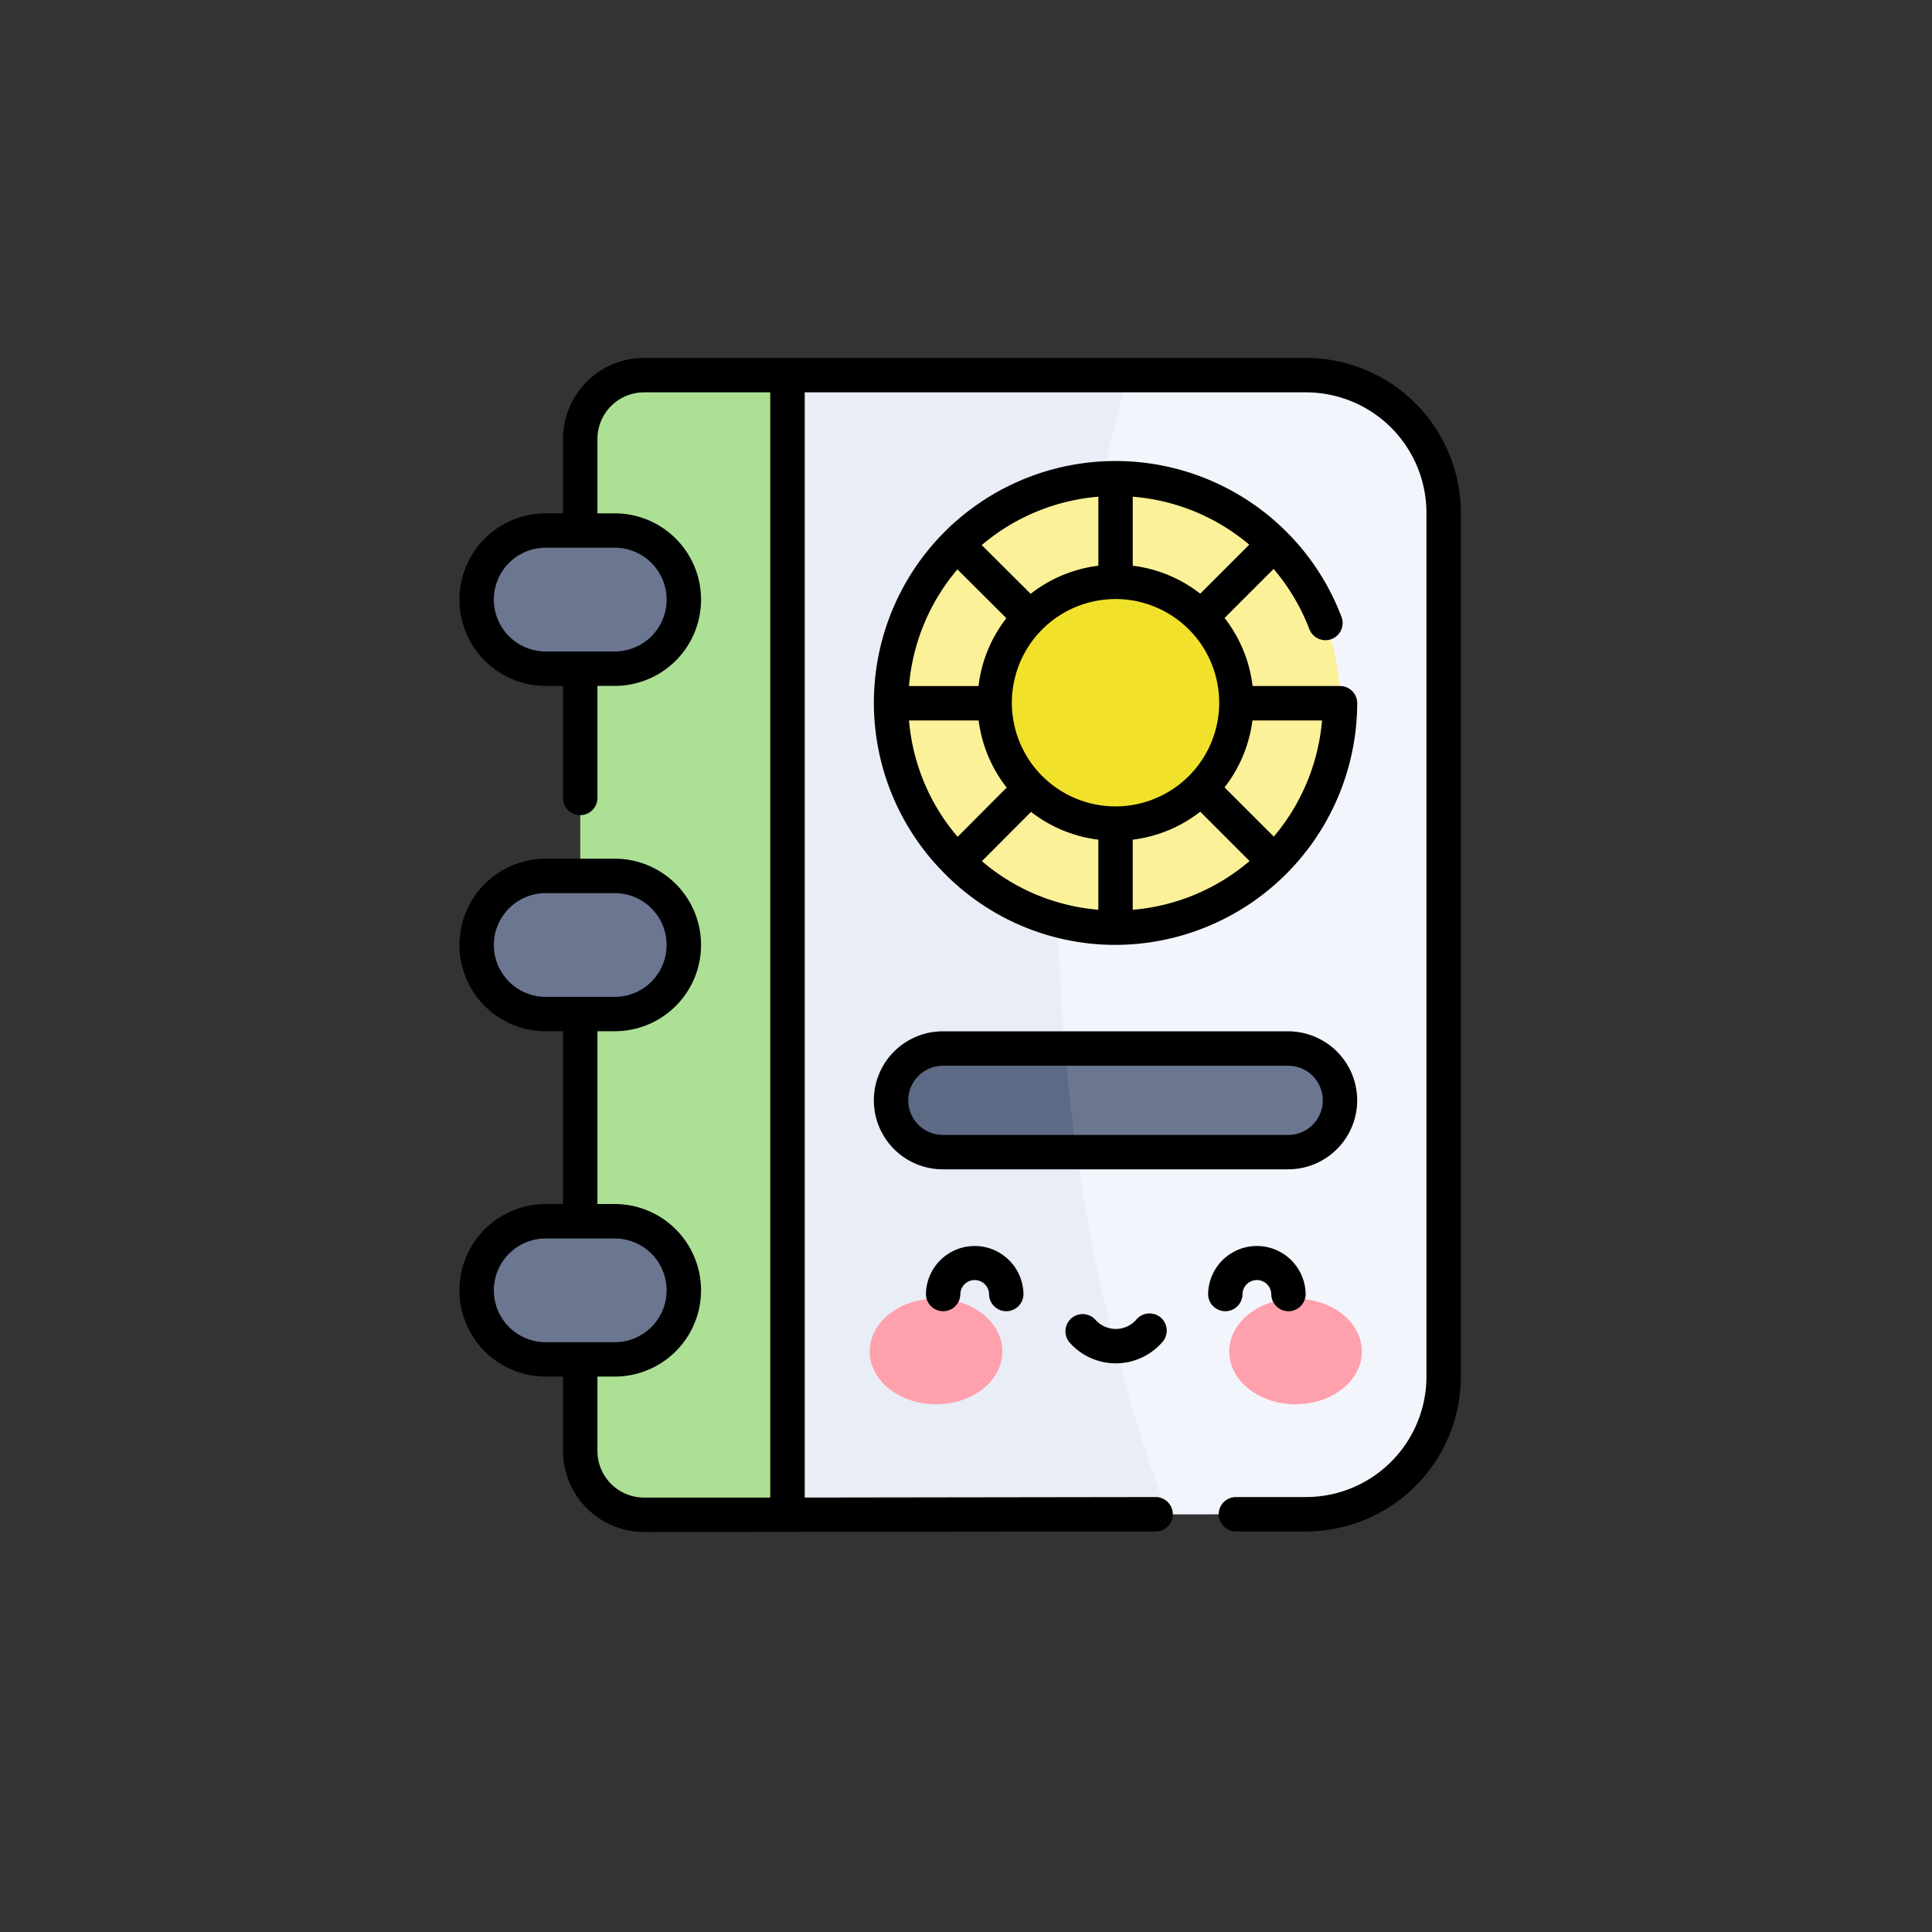
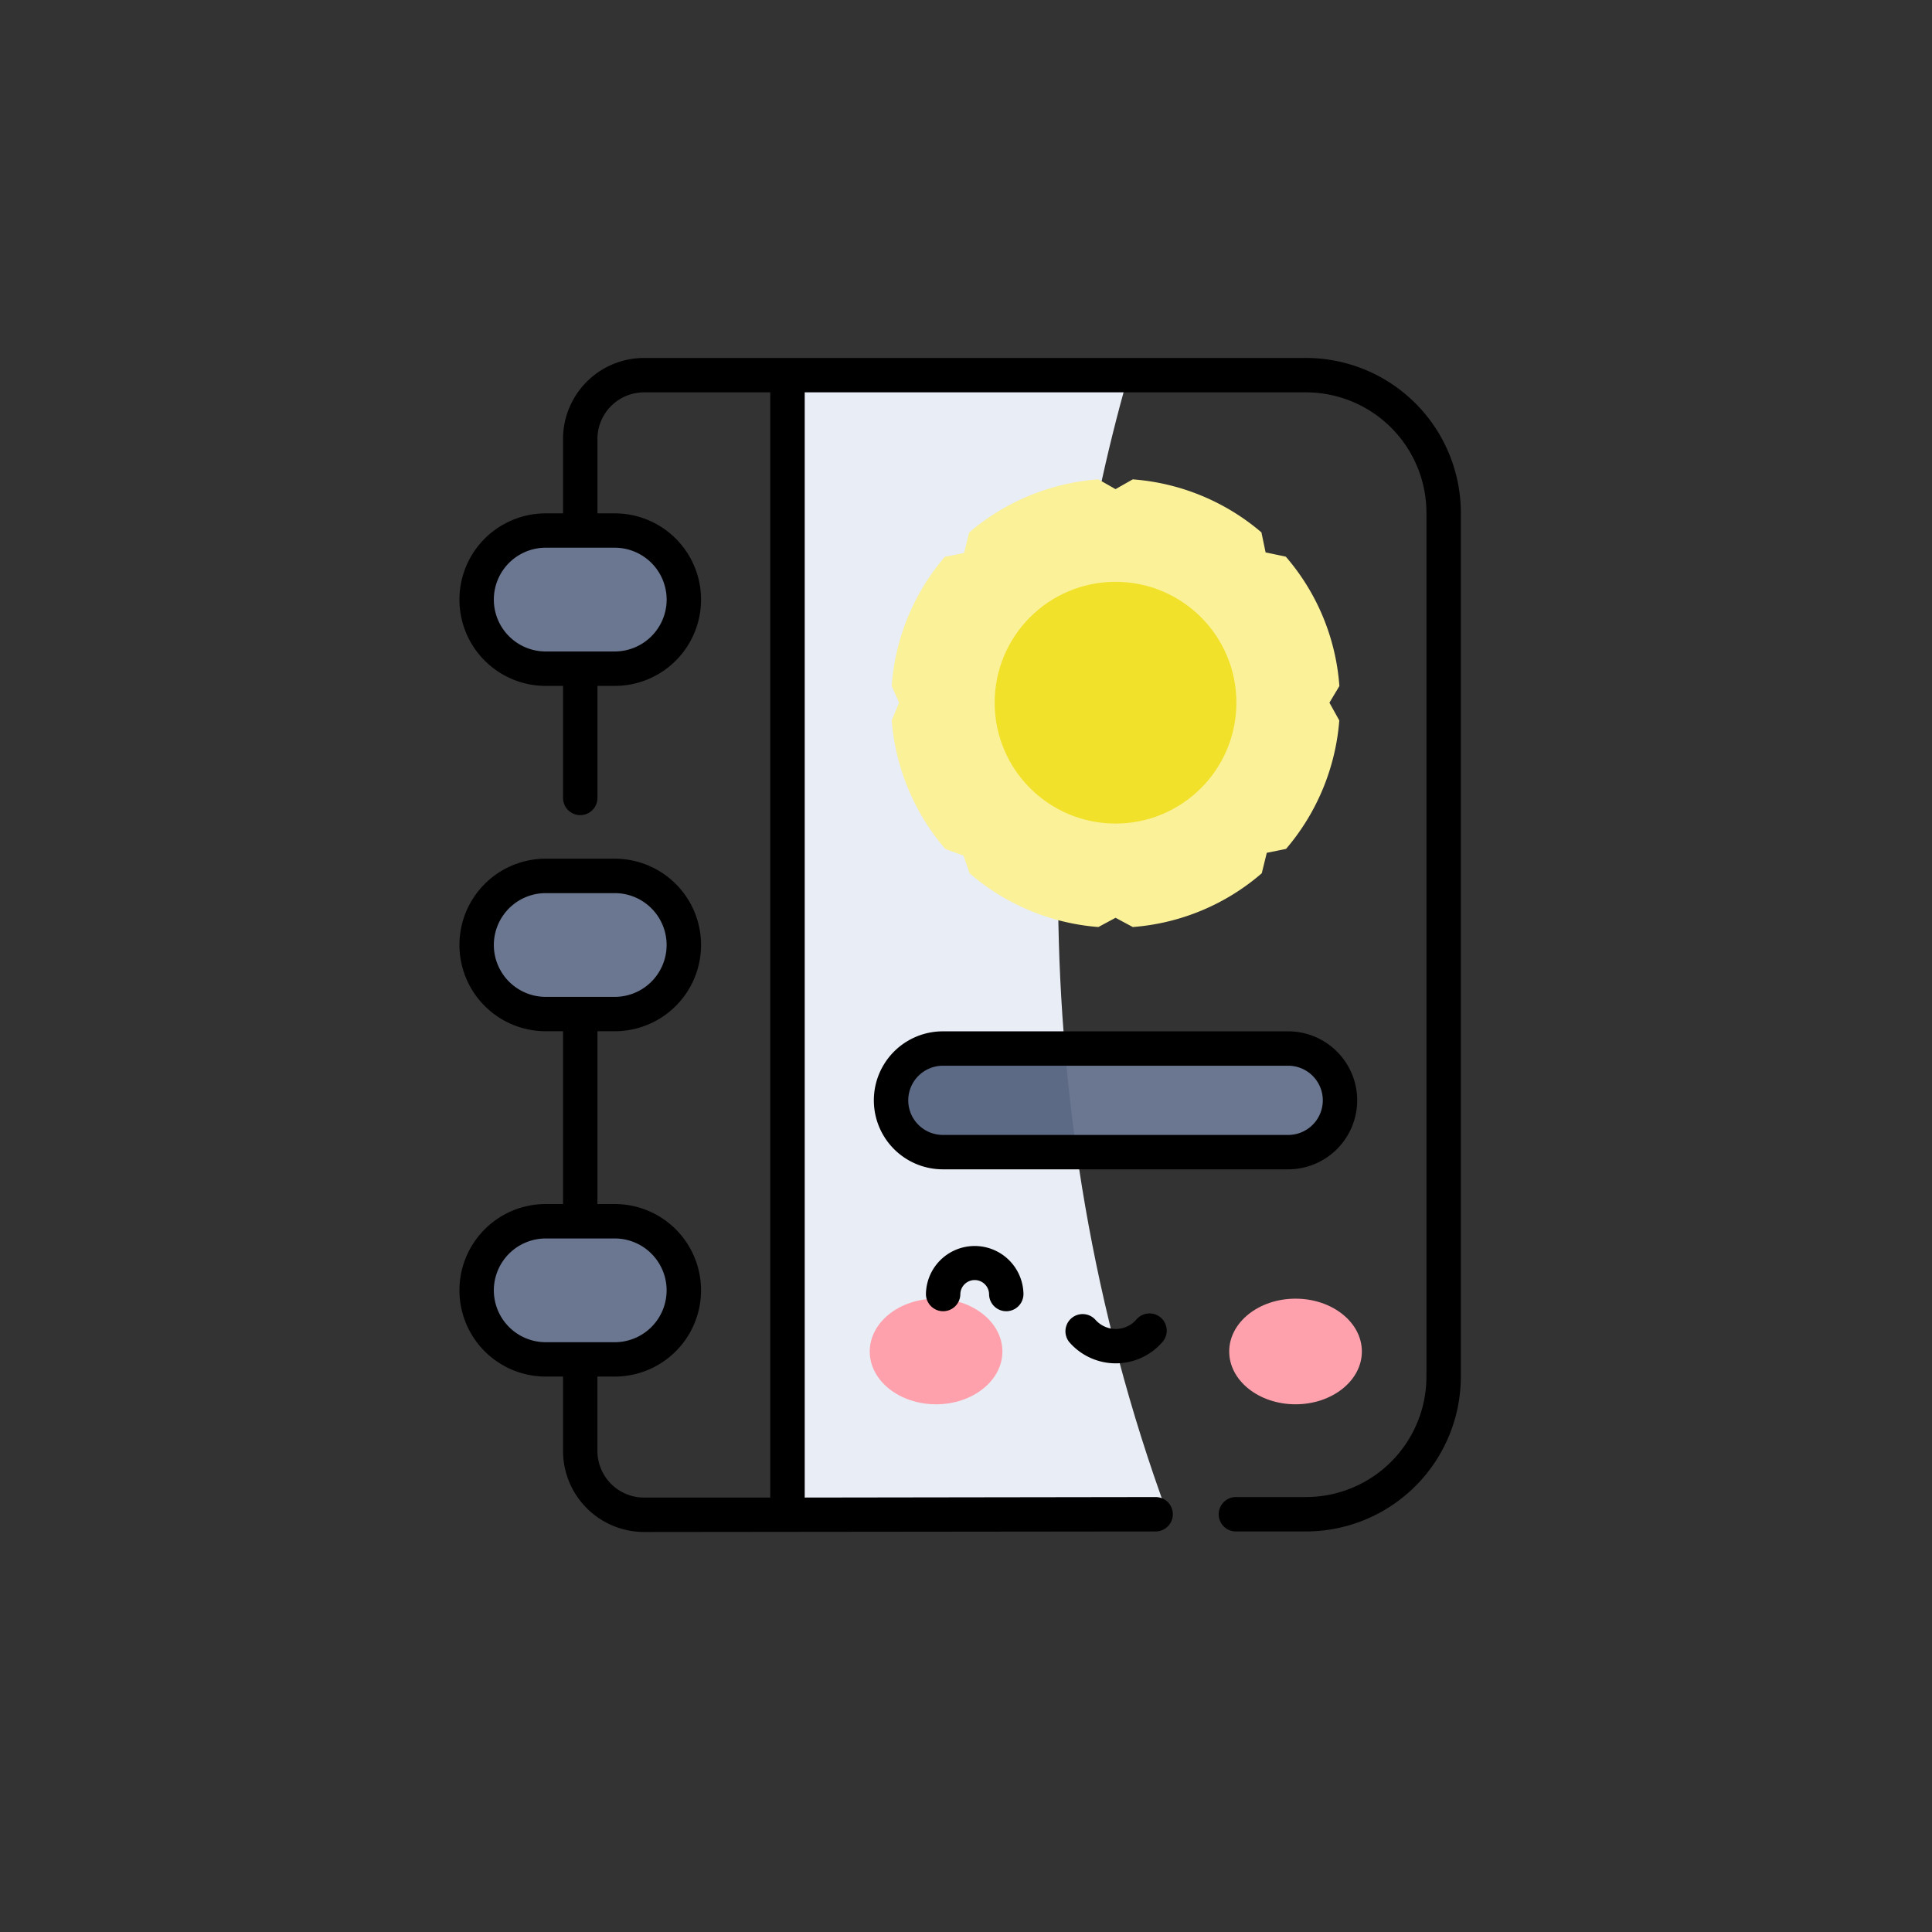
<svg xmlns="http://www.w3.org/2000/svg" width="164" height="164" viewBox="0 0 164 164">
  <rect x="0" y="0" width="164" height="164" fill="#333333" stroke="none" />
  <g id="step-icon-5" transform="translate(-1373 -7426)">
    <circle id="Ellipse_1957" data-name="Ellipse 1957" cx="82" cy="82" r="82" transform="translate(1373 7426)" fill="none" opacity="0.5" />
    <g id="_035-accounting_book" data-name="035-accounting book" transform="translate(1374.352 7456.385)">
-       <path id="Path_146546" data-name="Path 146546" d="M230.744,19.18V92.514a11.681,11.681,0,0,1-11.68,11.68l-11.744.012-5.059.006-7.2.008-20.01.019v-.008l-1.363-48.362L175.048,7.5h44.017a11.679,11.679,0,0,1,11.68,11.68Z" transform="translate(-109.555 -6.04)" fill="#f2f6fc" />
      <path id="Path_146547" data-name="Path 146547" d="M207.322,104.211l-12.264.008-20.01.012-1.363-48.362L175.048,7.5h28.939c-7.469,26.056-9.541,61.764,3.333,96.706C207.32,104.207,207.322,104.209,207.322,104.211Z" transform="translate(-109.555 -6.04)" fill="#e9edf5" />
-       <path id="Path_146548" data-name="Path 146548" d="M107.918,104.238H95.746a5.417,5.417,0,0,1-5.417-5.417V12.916A5.417,5.417,0,0,1,95.746,7.5h12.172Z" transform="translate(-42.426 -6.039)" fill="#ace094" />
      <path id="Path_146549" data-name="Path 146549" d="M263.293,71.913l.837,1.507a19.049,19.049,0,0,1-4.52,10.905l-1.635.331-.426,1.738A18.921,18.921,0,0,1,246.6,90.957l-1.46-.785-1.46.785A18.948,18.948,0,0,1,232.756,86.4l-.526-1.5-1.538-.566a19.014,19.014,0,0,1-4.555-10.919l.625-1.507-.627-1.413a18.927,18.927,0,0,1,4.51-10.964l1.633-.327.432-1.736a19,19,0,0,1,10.966-4.512l1.46.831,1.46-.831a18.977,18.977,0,0,1,10.925,4.5l.354,1.7,1.717.364A18.871,18.871,0,0,1,264.138,70.5Z" transform="translate(-151.795 -42.65)" fill="#fbf198" />
      <circle id="Ellipse_1950" data-name="Ellipse 1950" cx="10.26" cy="10.26" r="10.26" transform="translate(83.081 19.003)" fill="#f1e12b" />
      <path id="Path_146550" data-name="Path 146550" d="M263.965,305.545a4.4,4.4,0,0,1-4.4,4.4H230.253a4.4,4.4,0,1,1,0-8.793h29.315A4.4,4.4,0,0,1,263.965,305.545Z" transform="translate(-151.569 -242.525)" fill="#6b7790" />
      <path id="Path_146551" data-name="Path 146551" d="M241.613,309.943H230.253a4.4,4.4,0,1,1,0-8.793h10.36Q240.987,305.513,241.613,309.943Z" transform="translate(-151.569 -242.526)" fill="#5d6a85" />
      <g id="Group_24804" data-name="Group 24804" transform="translate(39.109 14.651)">
        <path id="Path_146552" data-name="Path 146552" d="M56.878,237.577H51.015a5.863,5.863,0,1,1,0-11.726h5.863a5.863,5.863,0,1,1,0,11.726Z" transform="translate(-45.152 -196.536)" fill="#6b7790" />
        <path id="Path_146553" data-name="Path 146553" d="M56.878,86.989H51.015a5.863,5.863,0,1,1,0-11.726h5.863a5.863,5.863,0,1,1,0,11.726Z" transform="translate(-45.152 -75.263)" fill="#6b7790" />
        <path id="Path_146554" data-name="Path 146554" d="M56.878,388.166H51.015a5.863,5.863,0,0,1,0-11.726h5.863a5.863,5.863,0,1,1,0,11.726Z" transform="translate(-45.152 -317.81)" fill="#6b7790" />
      </g>
      <ellipse id="Ellipse_1951" data-name="Ellipse 1951" cx="5.63" cy="4.483" rx="5.63" ry="4.483" transform="translate(72.477 79.854)" fill="#ffa1ac" />
      <ellipse id="Ellipse_1952" data-name="Ellipse 1952" cx="5.63" cy="4.483" rx="5.63" ry="4.483" transform="translate(102.991 79.854)" fill="#ffa1ac" />
      <path id="Path_146555" data-name="Path 146555" d="M109.509,0H53.319a6.885,6.885,0,0,0-6.878,6.878v6.314H44.971a7.323,7.323,0,0,0,0,14.646h1.471v9.51a1.46,1.46,0,1,0,2.92,0v-9.51h1.472a7.323,7.323,0,0,0,0-14.646H49.362V6.878A3.962,3.962,0,0,1,53.319,2.92H64.032V96.738H53.319a3.962,3.962,0,0,1-3.958-3.958V86.467h1.472a7.323,7.323,0,0,0,0-14.646H49.362V57.152h1.472a7.323,7.323,0,1,0,0-14.646H44.971a7.323,7.323,0,0,0,0,14.646h1.471V71.821H44.971a7.323,7.323,0,0,0,0,14.646h1.471v6.314a6.885,6.885,0,0,0,6.878,6.878l43.425-.045a1.46,1.46,0,0,0,0-2.92l-29.788.043V2.92h42.556a10.232,10.232,0,0,1,10.22,10.22V86.474a10.232,10.232,0,0,1-10.22,10.22h-5.953a1.46,1.46,0,0,0,0,2.92h5.953a13.155,13.155,0,0,0,13.14-13.14V13.14A13.155,13.155,0,0,0,109.509,0ZM55.237,20.515a4.408,4.408,0,0,1-4.4,4.4H44.971a4.4,4.4,0,0,1,0-8.806h5.863A4.408,4.408,0,0,1,55.237,20.515ZM40.568,49.829a4.408,4.408,0,0,1,4.4-4.4h5.863a4.4,4.4,0,1,1,0,8.806H44.971A4.408,4.408,0,0,1,40.568,49.829Zm0,29.315a4.408,4.408,0,0,1,4.4-4.4h5.863a4.4,4.4,0,0,1,0,8.806H44.971A4.408,4.408,0,0,1,40.568,79.144Z" />
-       <path id="Path_146556" data-name="Path 146556" d="M252.268,54.276a17.643,17.643,0,0,1,3.032,5.11,1.46,1.46,0,0,0,2.729-1.04,20.516,20.516,0,1,0-33.664,21.815,20.358,20.358,0,0,0,14.484,6.03,20.571,20.571,0,0,0,20.514-20.511,1.46,1.46,0,0,0-1.456-1.464h-7.426a11.6,11.6,0,0,0-2.379-5.774Zm-1.8,12.862h5.91A17.588,17.588,0,0,1,252.282,77L248.1,72.821A11.613,11.613,0,0,0,250.467,67.138Zm-29.15,0h5.909a11.6,11.6,0,0,0,2.381,5.7l-4.166,4.18A17.438,17.438,0,0,1,221.316,67.138Zm4.107-12.821,4.156,4.142a11.593,11.593,0,0,0-2.366,5.759h-5.9A17.515,17.515,0,0,1,225.423,54.317Zm14.884-.311V48.147a17.449,17.449,0,0,1,9.888,4.071l-4.16,4.16A11.585,11.585,0,0,0,240.308,54.005Zm-2.92,0a11.6,11.6,0,0,0-5.746,2.385l-4.153-4.138a17.522,17.522,0,0,1,9.9-4.108ZM231.675,74.9a11.6,11.6,0,0,0,5.713,2.36v5.948a17.4,17.4,0,0,1-9.884-4.123Zm8.633,2.36a11.593,11.593,0,0,0,5.728-2.374l4.187,4.188a17.5,17.5,0,0,1-9.915,4.137V77.259Zm7.339-11.588a8.8,8.8,0,1,1-2.578-6.261A8.8,8.8,0,0,1,247.646,65.671Z" transform="translate(-145.506 -36.368)" />
      <path id="Path_146557" data-name="Path 146557" d="M259.382,299.5a5.864,5.864,0,0,0-5.857-5.857H224.21a5.857,5.857,0,1,0,0,11.714h29.315A5.864,5.864,0,0,0,259.382,299.5Zm-38.109,0a2.941,2.941,0,0,1,2.937-2.937h29.315a2.937,2.937,0,1,1,0,5.874H224.21A2.94,2.94,0,0,1,221.273,299.5Z" transform="translate(-145.527 -236.482)" />
      <path id="Path_146558" data-name="Path 146558" d="M241.064,391.048a1.46,1.46,0,1,0,2.92,0,1.22,1.22,0,0,1,2.439,0,1.46,1.46,0,1,0,2.92,0,4.14,4.14,0,0,0-8.279,0Z" transform="translate(-163.817 -311.589)" />
-       <path id="Path_146559" data-name="Path 146559" d="M367.029,391.048a1.22,1.22,0,0,1,2.439,0,1.46,1.46,0,1,0,2.92,0,4.14,4.14,0,0,0-8.279,0,1.46,1.46,0,1,0,2.92,0Z" transform="translate(-262.909 -311.589)" />
      <path id="Path_146560" data-name="Path 146560" d="M307.795,417.262a2.308,2.308,0,0,1-3.484,0,1.46,1.46,0,0,0-2.2,1.918,5.229,5.229,0,0,0,7.886,0,1.46,1.46,0,1,0-2.2-1.919Z" transform="translate(-212.69 -335.631)" />
    </g>
  </g>
</svg>